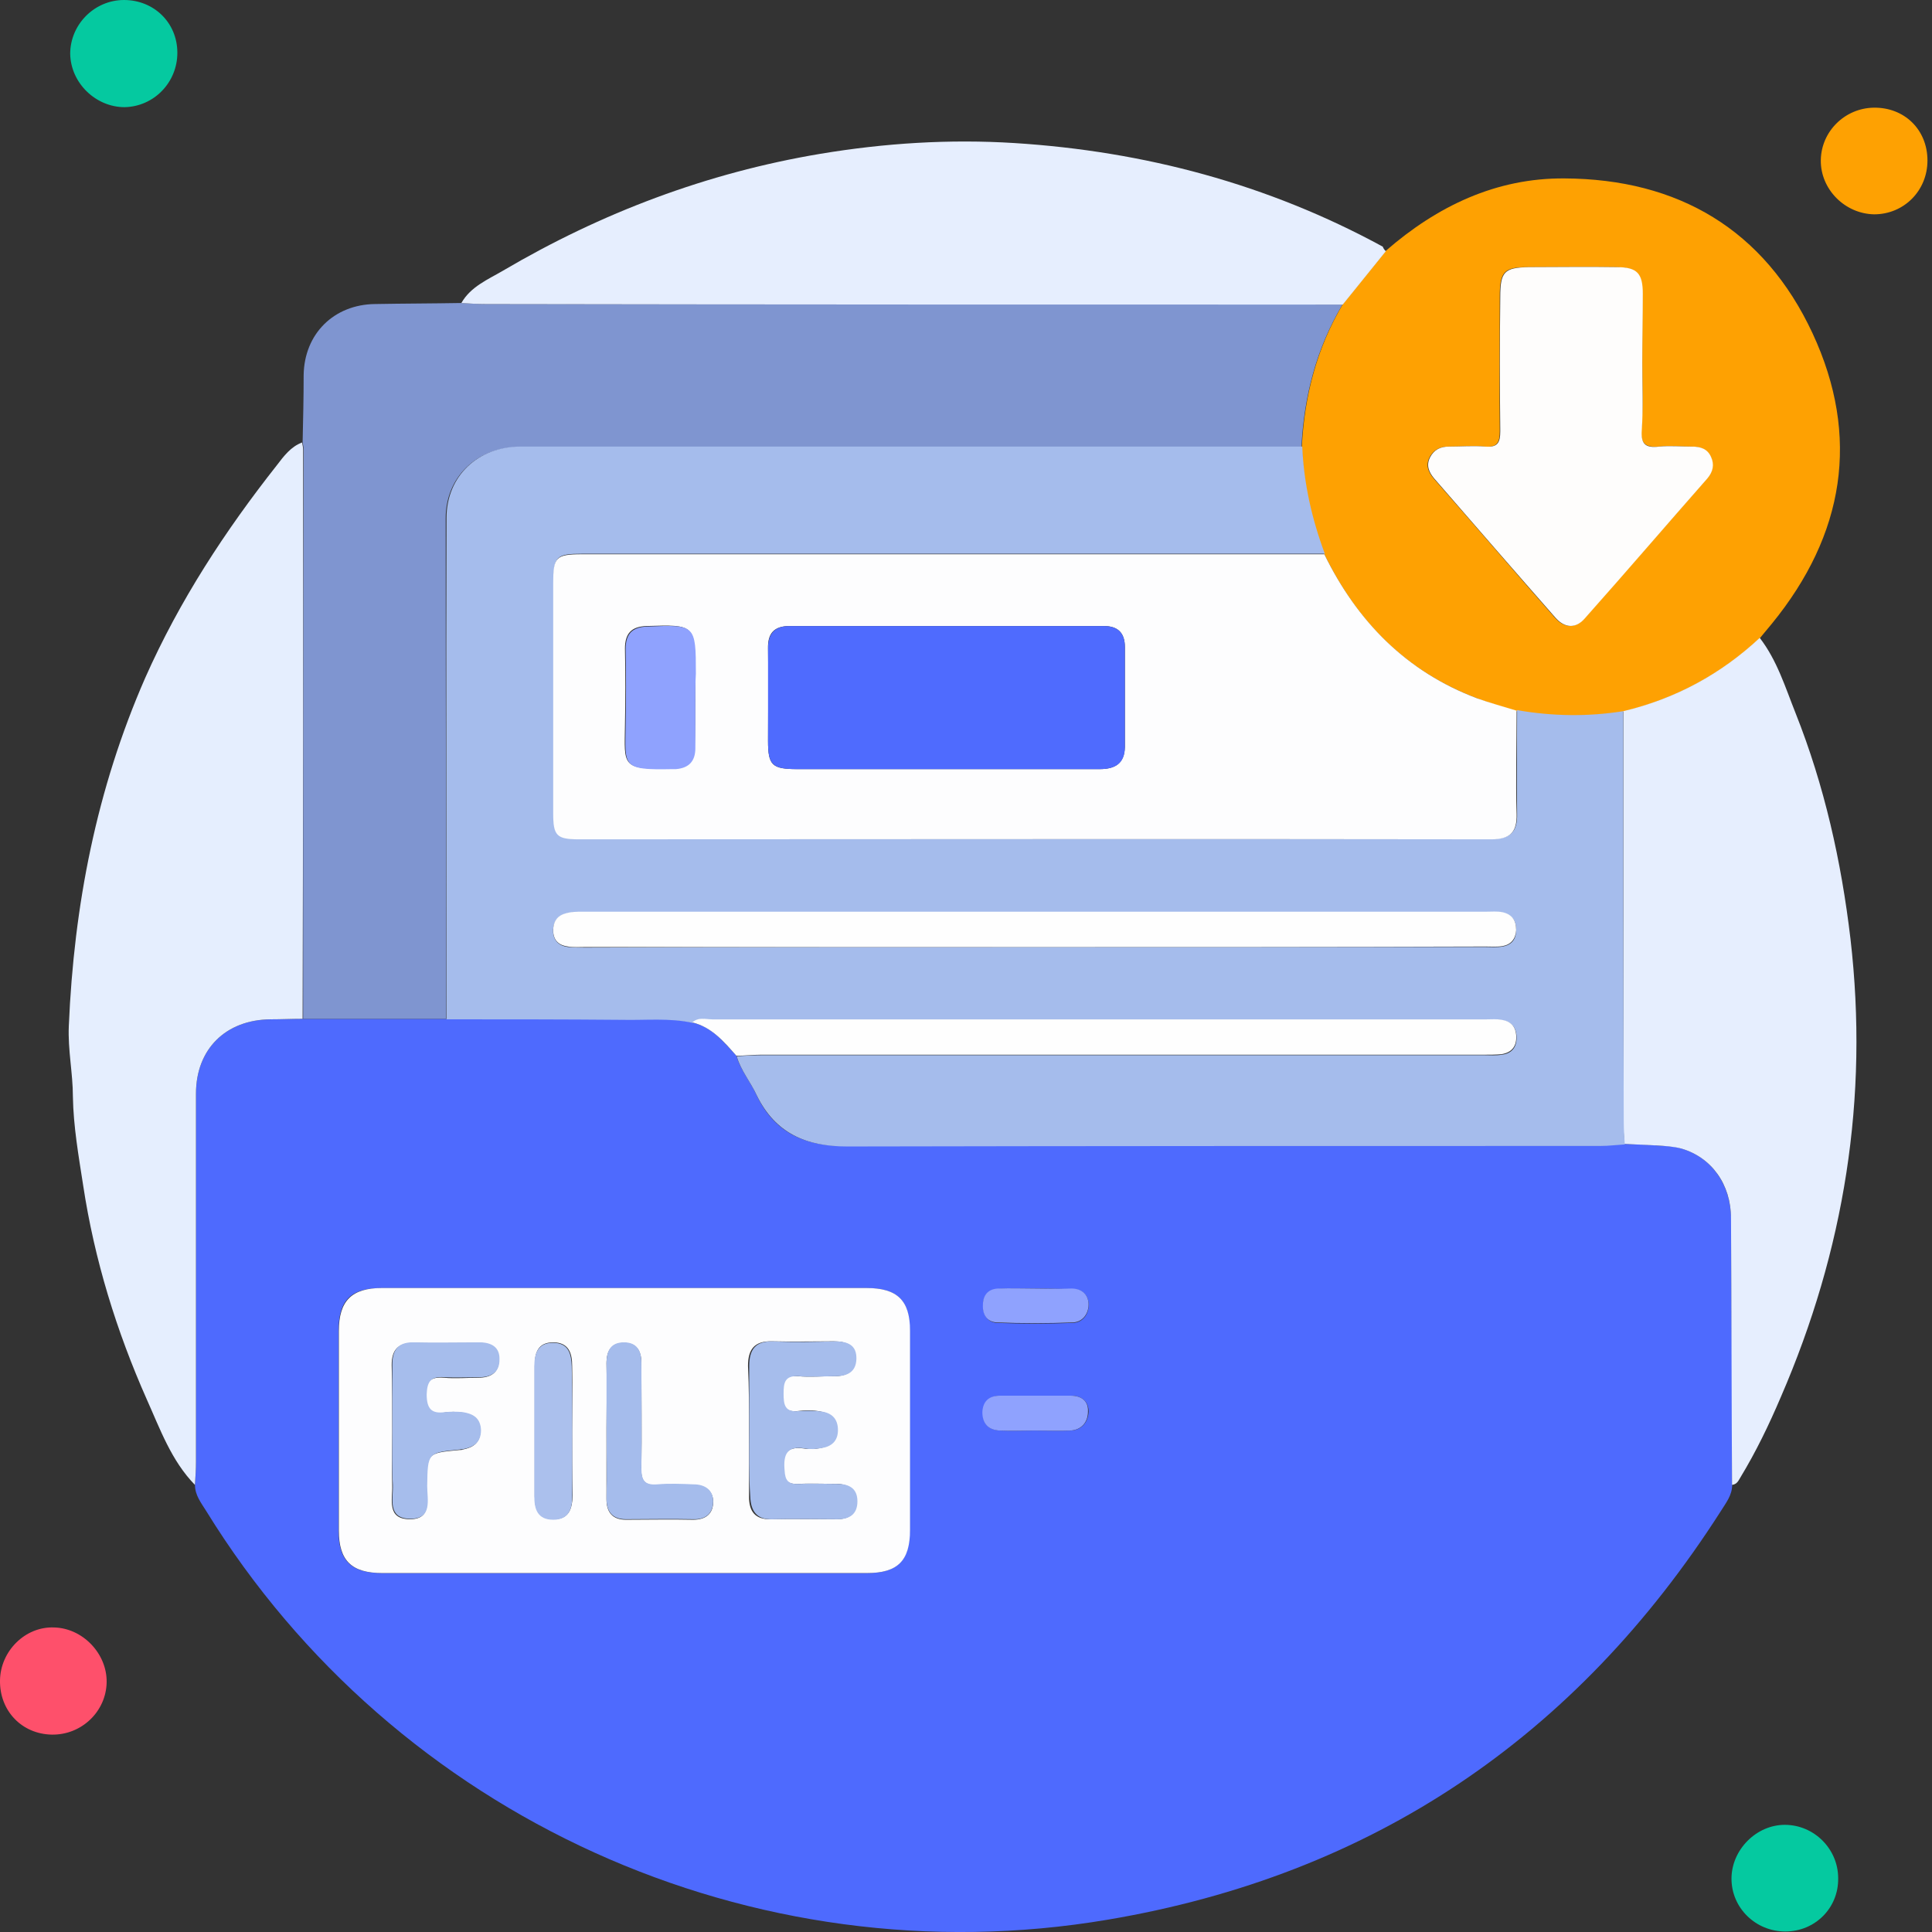
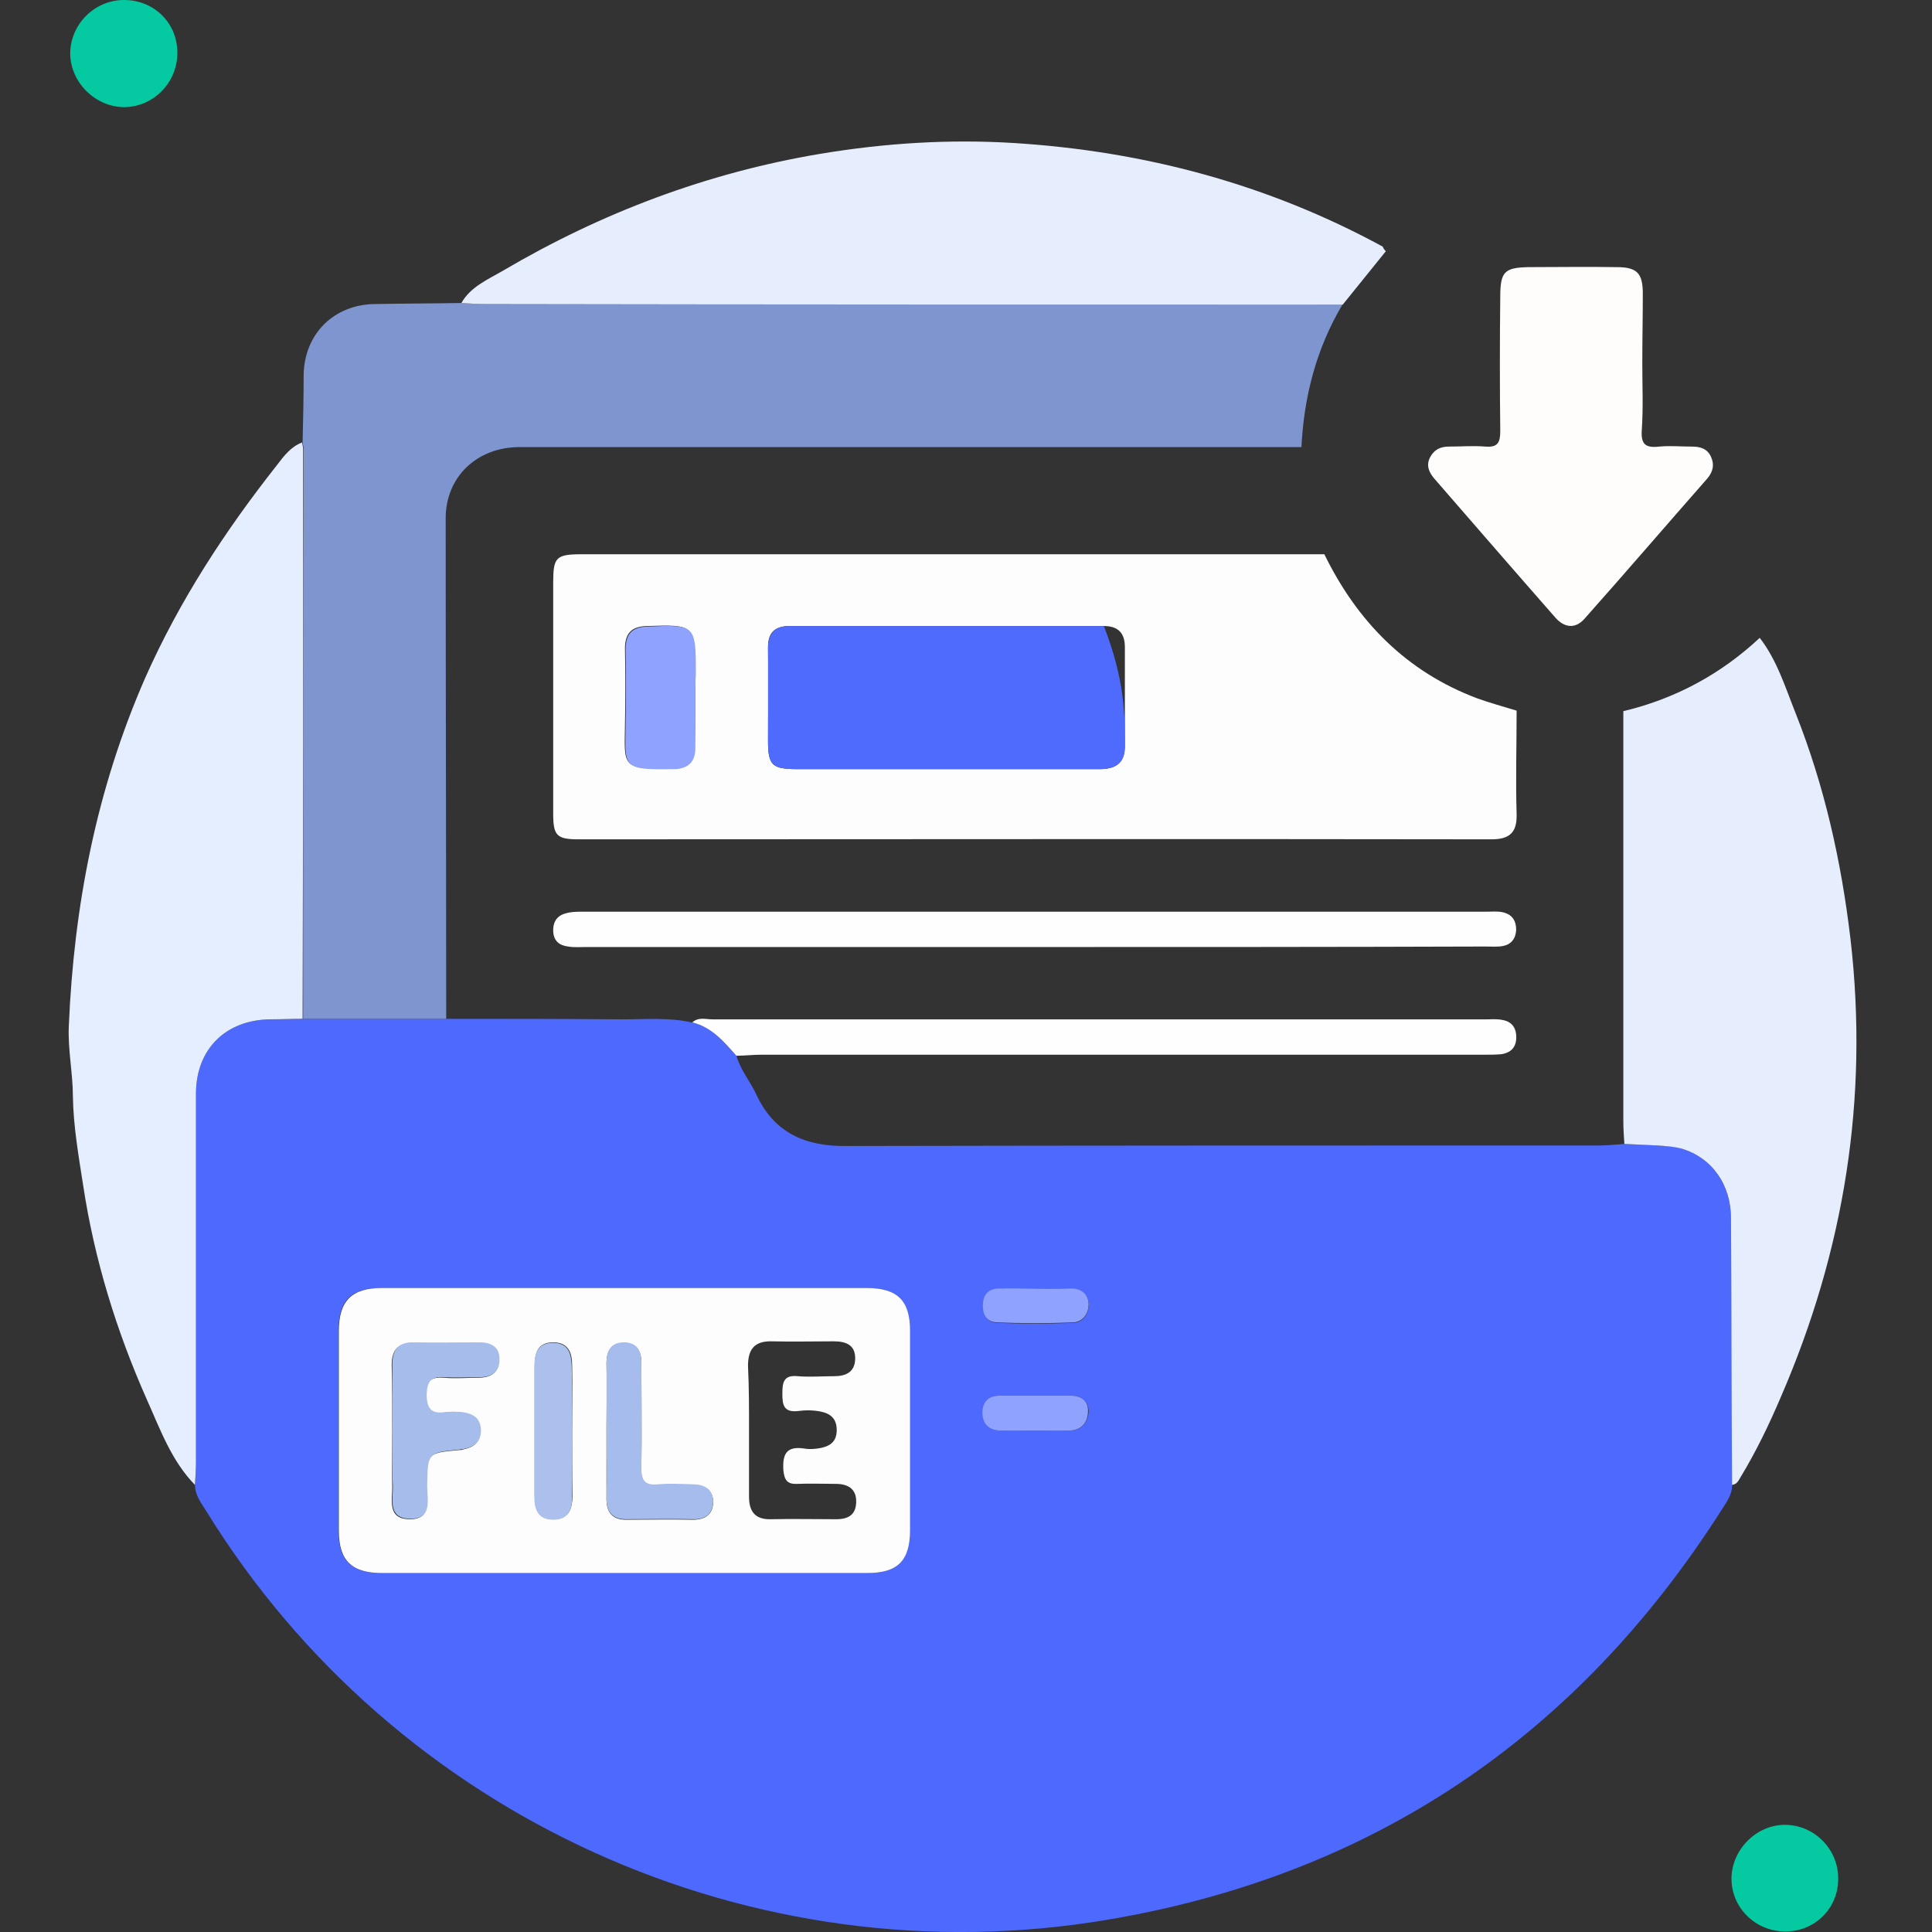
<svg xmlns="http://www.w3.org/2000/svg" width="60" height="60" viewBox="0 0 60 60" fill="none">
  <rect x="0" y="0" width="60" height="60" fill="#333333" stroke="none" />
  <g clip-path="url(#clip0_2438_17611)">
    <path d="M53.794 46.115C53.794 46.434 53.602 46.672 53.443 46.927C48.953 53.95 42.615 58.233 34.399 59.618C23.38 61.481 12.265 56.434 6.405 46.927C6.246 46.672 6.055 46.434 6.055 46.115C6.071 45.876 6.087 45.637 6.087 45.399C6.087 41.593 6.087 37.787 6.087 33.965C6.087 32.58 7.01 31.672 8.395 31.657C8.73 31.657 9.064 31.641 9.399 31.641C10.88 31.641 12.36 31.641 13.841 31.641C15.657 31.641 17.488 31.641 19.303 31.657C20.036 31.657 20.768 31.593 21.485 31.752C22.106 31.88 22.472 32.357 22.87 32.787C22.997 33.233 23.3 33.583 23.491 33.997C24.048 35.192 25.02 35.606 26.294 35.59C34.096 35.574 41.883 35.574 49.685 35.574C49.94 35.574 50.195 35.542 50.45 35.526C50.784 35.542 51.118 35.542 51.453 35.574C51.708 35.59 51.978 35.59 52.217 35.669C53.157 35.94 53.746 36.784 53.762 37.835C53.778 40.59 53.794 43.344 53.794 46.115ZM19.415 40.001C16.899 40.001 14.383 40.001 11.851 40.001C10.896 40.001 10.513 40.383 10.513 41.338C10.513 43.408 10.513 45.478 10.513 47.532C10.513 48.472 10.911 48.854 11.867 48.854C16.883 48.854 21.899 48.854 26.915 48.854C27.87 48.854 28.252 48.472 28.252 47.516C28.252 45.446 28.252 43.376 28.252 41.322C28.252 40.383 27.87 40.001 26.899 40.001C24.415 40.001 21.915 40.001 19.415 40.001ZM32.169 40.016C31.771 40.016 31.373 40.001 30.991 40.032C30.688 40.048 30.529 40.239 30.529 40.542C30.529 40.844 30.672 41.067 30.959 41.083C31.755 41.115 32.536 41.115 33.332 41.083C33.65 41.067 33.825 40.781 33.809 40.494C33.794 40.192 33.587 40.016 33.236 40.032C32.886 40.032 32.536 40.016 32.169 40.016ZM32.122 44.427C32.504 44.427 32.87 44.443 33.252 44.427C33.602 44.411 33.794 44.157 33.809 43.838C33.809 43.535 33.602 43.344 33.268 43.344C32.536 43.36 31.803 43.344 31.071 43.344C30.752 43.344 30.545 43.52 30.529 43.854C30.513 44.22 30.704 44.411 31.071 44.427C31.421 44.443 31.771 44.427 32.122 44.427Z" fill="#4E6AFE" />
    <path d="M13.857 31.64C12.376 31.64 10.895 31.64 9.414 31.64C9.414 25.748 9.414 19.872 9.43 13.98C9.43 13.901 9.414 13.821 9.398 13.741C9.414 13.041 9.43 12.356 9.43 11.655C9.446 10.366 10.37 9.458 11.644 9.442C12.535 9.426 13.427 9.426 14.319 9.41C14.574 9.426 14.828 9.442 15.083 9.442C23.953 9.442 32.822 9.442 41.691 9.458C40.879 10.827 40.497 12.308 40.417 13.885C40.306 13.885 40.179 13.885 40.067 13.885C32.09 13.885 24.112 13.885 16.134 13.885C14.812 13.885 13.841 14.808 13.841 16.098C13.841 21.273 13.857 26.464 13.857 31.64Z" fill="#7F95D0" />
-     <path d="M40.43 13.869C40.509 12.293 40.892 10.812 41.704 9.443C42.149 8.885 42.595 8.344 43.041 7.786C44.633 6.401 46.465 5.525 48.583 5.541C52.118 5.557 54.793 7.134 56.29 10.35C57.786 13.567 57.277 16.608 55.032 19.363C54.904 19.522 54.777 19.665 54.649 19.825C53.439 20.955 52.022 21.704 50.414 22.102C49.315 22.277 48.2 22.261 47.102 22.086C46.688 21.958 46.274 21.847 45.876 21.688C43.678 20.86 42.149 19.315 41.13 17.213C40.716 16.13 40.477 15.016 40.43 13.869ZM51.003 11.274C51.003 10.557 51.003 9.841 51.003 9.124C51.003 8.487 50.828 8.312 50.191 8.296C49.283 8.28 48.36 8.296 47.452 8.296C46.704 8.296 46.576 8.439 46.576 9.22C46.576 10.605 46.56 12.006 46.576 13.392C46.576 13.742 46.497 13.901 46.114 13.869C45.732 13.837 45.366 13.869 44.984 13.869C44.729 13.869 44.522 13.965 44.395 14.204C44.267 14.458 44.363 14.665 44.522 14.857C45.78 16.29 47.022 17.739 48.28 19.172C48.567 19.506 48.917 19.538 49.204 19.204C50.477 17.755 51.751 16.306 53.009 14.857C53.184 14.665 53.232 14.427 53.121 14.188C53.009 13.949 52.786 13.869 52.532 13.869C52.197 13.869 51.847 13.837 51.513 13.869C51.114 13.901 50.955 13.79 50.971 13.36C51.035 12.675 51.003 11.974 51.003 11.274Z" fill="#FEA102" />
    <path d="M9.382 13.742C9.398 13.822 9.414 13.901 9.414 13.981C9.414 19.873 9.414 25.749 9.398 31.64C9.064 31.64 8.729 31.656 8.395 31.656C7.01 31.672 6.086 32.58 6.086 33.965C6.086 37.771 6.086 41.577 6.086 45.398C6.086 45.637 6.07 45.876 6.054 46.115C5.322 45.366 4.971 44.379 4.557 43.456C3.618 41.338 2.933 39.124 2.583 36.815C2.44 35.892 2.28 34.984 2.264 34.061C2.264 33.328 2.105 32.612 2.137 31.863C2.296 28.121 2.997 24.506 4.51 21.051C5.577 18.647 6.994 16.481 8.602 14.443C8.809 14.172 9.032 13.87 9.382 13.742Z" fill="#E5EEFE" />
    <path d="M50.414 22.086C52.022 21.703 53.44 20.939 54.65 19.809C55.191 20.509 55.446 21.353 55.764 22.149C56.656 24.395 57.182 26.735 57.468 29.156C58.041 34.108 57.277 38.837 55.303 43.391C54.936 44.251 54.538 45.079 54.045 45.891C53.981 46.003 53.933 46.098 53.79 46.114C53.774 43.36 53.774 40.589 53.758 37.834C53.758 36.783 53.153 35.939 52.213 35.669C51.975 35.605 51.704 35.589 51.449 35.573C51.115 35.557 50.78 35.541 50.446 35.525C50.43 35.286 50.414 35.047 50.414 34.809C50.414 30.573 50.414 26.321 50.414 22.086Z" fill="#E6EEFE" />
    <path d="M43.038 7.803C42.593 8.36 42.147 8.902 41.701 9.459C32.831 9.459 23.962 9.459 15.092 9.443C14.838 9.443 14.583 9.427 14.328 9.411C14.615 8.902 15.156 8.679 15.618 8.408C18.675 6.609 21.956 5.367 25.475 4.777C27.481 4.443 29.487 4.316 31.51 4.443C35.538 4.698 39.376 5.717 42.943 7.66C42.959 7.707 42.99 7.755 43.038 7.803Z" fill="#E6EEFE" />
    <path d="M55.445 59.984C54.522 59.984 53.773 59.252 53.773 58.344C53.773 57.452 54.538 56.672 55.429 56.672C56.337 56.672 57.086 57.42 57.086 58.328C57.102 59.252 56.369 59.984 55.445 59.984Z" fill="#05C9A0" />
    <path d="M5.508 1.64C5.508 2.564 4.775 3.312 3.868 3.328C2.976 3.328 2.196 2.58 2.18 1.672C2.18 0.764 2.928 0 3.852 0C4.775 0 5.508 0.701 5.508 1.64Z" fill="#05C9A0" />
-     <path d="M0 52.182C0.016 51.275 0.781 50.51 1.672 50.542C2.564 50.558 3.328 51.354 3.312 52.246C3.296 53.153 2.532 53.886 1.609 53.87C0.685 53.854 -0.016 53.138 0 52.182Z" fill="#FE506B" />
-     <path d="M59.859 4.984C59.859 5.924 59.127 6.656 58.203 6.656C57.295 6.64 56.531 5.876 56.547 4.968C56.563 4.077 57.295 3.36 58.187 3.344C59.143 3.328 59.859 4.029 59.859 4.984Z" fill="#FEA102" />
-     <path d="M50.411 22.086C50.411 26.337 50.411 30.573 50.427 34.825C50.427 35.063 50.443 35.302 50.459 35.541C50.204 35.557 49.949 35.589 49.694 35.589C41.892 35.589 34.105 35.589 26.303 35.605C25.029 35.605 24.073 35.191 23.5 34.013C23.309 33.598 23.007 33.248 22.879 32.802C23.134 32.786 23.389 32.77 23.643 32.77C31.128 32.77 38.612 32.77 46.096 32.77C46.271 32.77 46.462 32.786 46.637 32.755C46.94 32.723 47.099 32.532 47.099 32.229C47.099 31.927 46.956 31.735 46.653 31.688C46.494 31.656 46.335 31.672 46.175 31.672C38.166 31.672 30.14 31.672 22.131 31.672C21.924 31.672 21.685 31.592 21.51 31.767C20.793 31.608 20.061 31.688 19.328 31.672C17.513 31.656 15.682 31.656 13.867 31.656C13.867 26.465 13.851 21.274 13.867 16.082C13.867 14.793 14.838 13.869 16.159 13.869C24.137 13.869 32.115 13.869 40.093 13.869C40.204 13.869 40.331 13.869 40.443 13.869C40.491 15.016 40.745 16.13 41.144 17.197C40.889 17.197 40.634 17.197 40.363 17.197C32.943 17.197 25.507 17.197 18.086 17.197C17.274 17.197 17.195 17.277 17.195 18.089C17.195 20.477 17.195 22.866 17.195 25.255C17.195 25.939 17.306 26.051 17.991 26.051C27.433 26.051 36.892 26.051 46.335 26.051C46.892 26.051 47.131 25.844 47.115 25.27C47.099 24.203 47.115 23.121 47.115 22.054C48.214 22.245 49.312 22.261 50.411 22.086ZM32.067 29.41C36.749 29.41 41.446 29.41 46.128 29.41C46.303 29.41 46.494 29.427 46.669 29.395C46.94 29.347 47.083 29.172 47.083 28.901C47.099 28.598 46.956 28.407 46.653 28.344C46.494 28.312 46.335 28.328 46.175 28.328C36.828 28.328 27.465 28.328 18.118 28.328C17.927 28.328 17.72 28.328 17.529 28.391C17.274 28.471 17.163 28.694 17.179 28.949C17.195 29.22 17.37 29.379 17.64 29.41C17.816 29.427 17.991 29.427 18.182 29.427C22.816 29.41 27.449 29.41 32.067 29.41Z" fill="#A5BCEC" />
    <path d="M19.409 40C21.909 40 24.409 40 26.909 40C27.864 40 28.262 40.382 28.262 41.322C28.262 43.392 28.262 45.462 28.262 47.516C28.262 48.471 27.88 48.853 26.925 48.853C21.909 48.853 16.893 48.853 11.877 48.853C10.921 48.853 10.523 48.471 10.523 47.532C10.523 45.462 10.523 43.392 10.523 41.338C10.523 40.398 10.921 40 11.861 40C14.377 40 16.893 40 19.409 40ZM23.262 44.395C23.262 45.096 23.262 45.78 23.262 46.481C23.262 46.927 23.438 47.197 23.947 47.181C24.616 47.166 25.3 47.181 25.969 47.181C26.352 47.181 26.59 47.038 26.59 46.624C26.59 46.226 26.32 46.083 25.953 46.083C25.555 46.083 25.157 46.067 24.759 46.083C24.457 46.099 24.361 45.971 24.329 45.669C24.297 45.175 24.409 44.904 24.966 44.984C25.141 45.016 25.332 45 25.492 44.968C25.794 44.904 25.985 44.761 25.985 44.411C25.985 44.06 25.794 43.901 25.492 43.838C25.253 43.79 25.014 43.79 24.775 43.822C24.329 43.869 24.297 43.615 24.297 43.28C24.297 42.946 24.329 42.691 24.775 42.739C25.157 42.771 25.523 42.739 25.906 42.739C26.272 42.739 26.543 42.611 26.558 42.213C26.574 41.767 26.272 41.656 25.89 41.656C25.253 41.656 24.616 41.672 23.979 41.656C23.422 41.64 23.23 41.911 23.23 42.42C23.262 43.089 23.262 43.742 23.262 44.395ZM12.18 44.459C12.18 45.016 12.164 45.573 12.18 46.131C12.195 46.56 12.004 47.166 12.705 47.181C13.421 47.197 13.246 46.592 13.246 46.162C13.262 45.127 13.246 45.127 14.265 45.032C14.297 45.032 14.345 45.032 14.377 45.016C14.695 44.952 14.918 44.809 14.918 44.427C14.918 44.045 14.664 43.917 14.345 43.869C14.17 43.838 13.979 43.838 13.804 43.869C13.358 43.933 13.214 43.758 13.23 43.312C13.23 42.882 13.374 42.755 13.788 42.787C14.138 42.819 14.504 42.787 14.855 42.787C15.221 42.787 15.492 42.643 15.492 42.245C15.492 41.847 15.237 41.704 14.871 41.704C14.202 41.704 13.517 41.72 12.848 41.704C12.371 41.704 12.164 41.911 12.164 42.389C12.18 43.057 12.18 43.758 12.18 44.459ZM18.835 44.347C18.835 45.08 18.835 45.812 18.835 46.56C18.835 46.974 19.027 47.197 19.441 47.197C20.141 47.197 20.826 47.181 21.527 47.197C21.925 47.197 22.148 47.006 22.148 46.64C22.148 46.29 21.893 46.131 21.543 46.115C21.16 46.115 20.794 46.083 20.412 46.115C20.014 46.147 19.902 45.971 19.918 45.605C19.934 44.506 19.918 43.424 19.918 42.325C19.918 41.959 19.775 41.704 19.377 41.704C18.979 41.704 18.835 41.959 18.835 42.341C18.852 42.994 18.835 43.678 18.835 44.347ZM17.769 44.443C17.769 43.774 17.785 43.089 17.769 42.42C17.769 42.038 17.673 41.688 17.18 41.688C16.686 41.688 16.606 42.038 16.606 42.42C16.606 43.774 16.606 45.111 16.606 46.465C16.606 46.847 16.702 47.181 17.195 47.181C17.689 47.181 17.769 46.831 17.785 46.449C17.769 45.78 17.769 45.111 17.769 44.443Z" fill="#FDFDFE" />
    <path d="M21.5 31.752C21.691 31.577 21.914 31.657 22.121 31.657C30.131 31.657 38.156 31.657 46.166 31.657C46.325 31.657 46.484 31.641 46.643 31.673C46.946 31.72 47.089 31.912 47.089 32.214C47.089 32.517 46.93 32.692 46.627 32.739C46.452 32.755 46.277 32.755 46.086 32.755C38.602 32.755 31.118 32.755 23.634 32.755C23.379 32.755 23.124 32.787 22.869 32.787C22.487 32.357 22.105 31.896 21.5 31.752Z" fill="#FEFEFE" />
    <path d="M32.165 40.017C32.515 40.017 32.881 40.033 33.232 40.017C33.566 40.001 33.789 40.176 33.805 40.479C33.821 40.765 33.646 41.052 33.327 41.068C32.531 41.1 31.751 41.1 30.955 41.068C30.652 41.052 30.509 40.829 30.525 40.526C30.525 40.224 30.684 40.033 30.986 40.017C31.384 40.001 31.767 40.017 32.165 40.017Z" fill="#8FA2FE" />
    <path d="M32.116 44.427C31.766 44.427 31.399 44.443 31.049 44.427C30.699 44.411 30.508 44.219 30.508 43.853C30.524 43.519 30.715 43.344 31.049 43.344C31.782 43.344 32.514 43.344 33.247 43.344C33.597 43.344 33.804 43.519 33.788 43.837C33.788 44.156 33.597 44.411 33.231 44.427C32.88 44.443 32.498 44.427 32.116 44.427Z" fill="#8FA2FE" />
    <path d="M47.1 22.07C47.1 23.137 47.068 24.219 47.1 25.286C47.116 25.859 46.877 26.066 46.32 26.066C36.877 26.05 27.419 26.066 17.976 26.066C17.291 26.066 17.18 25.955 17.18 25.27C17.18 22.882 17.18 20.493 17.18 18.105C17.18 17.308 17.259 17.213 18.071 17.213C25.492 17.213 32.928 17.213 40.349 17.213C40.603 17.213 40.858 17.213 41.129 17.213C42.148 19.299 43.676 20.859 45.874 21.687C46.272 21.831 46.686 21.942 47.1 22.07ZM29.393 23.885C30.985 23.885 32.562 23.885 34.154 23.885C34.632 23.885 34.919 23.71 34.934 23.2C34.934 22.165 34.934 21.13 34.934 20.095C34.934 19.649 34.712 19.442 34.282 19.442C31.033 19.442 27.785 19.442 24.52 19.442C24.043 19.442 23.836 19.665 23.852 20.143C23.868 21.098 23.852 22.054 23.852 23.009C23.852 23.773 23.979 23.885 24.759 23.885C26.304 23.885 27.849 23.885 29.393 23.885ZM21.59 21.687C21.59 21.433 21.59 21.178 21.59 20.907C21.59 19.394 21.575 19.394 20.078 19.442C19.6 19.458 19.409 19.681 19.409 20.143C19.425 20.939 19.425 21.735 19.409 22.515C19.393 23.789 19.282 23.901 20.858 23.869C20.89 23.869 20.938 23.869 20.97 23.869C21.368 23.837 21.575 23.614 21.575 23.216C21.59 22.722 21.59 22.197 21.59 21.687Z" fill="#FDFDFE" />
    <path d="M51.003 11.274C51.003 11.975 51.035 12.659 50.987 13.36C50.955 13.806 51.114 13.917 51.528 13.869C51.863 13.838 52.197 13.869 52.547 13.869C52.802 13.869 53.025 13.933 53.137 14.188C53.248 14.427 53.2 14.65 53.025 14.857C51.751 16.306 50.493 17.771 49.219 19.204C48.933 19.538 48.583 19.506 48.296 19.172C47.038 17.739 45.796 16.306 44.538 14.857C44.379 14.666 44.283 14.459 44.411 14.204C44.538 13.965 44.729 13.869 45 13.869C45.382 13.869 45.748 13.838 46.13 13.869C46.513 13.901 46.592 13.742 46.592 13.392C46.576 12.006 46.576 10.605 46.592 9.22C46.592 8.439 46.719 8.312 47.468 8.296C48.376 8.296 49.299 8.28 50.207 8.296C50.844 8.296 51.019 8.487 51.019 9.124C51.019 9.841 51.003 10.557 51.003 11.274Z" fill="#FEFDFC" />
    <path d="M32.07 29.411C27.436 29.411 22.818 29.411 18.184 29.411C18.009 29.411 17.818 29.427 17.643 29.395C17.372 29.363 17.197 29.22 17.181 28.934C17.165 28.663 17.277 28.456 17.532 28.376C17.723 28.313 17.914 28.313 18.121 28.313C27.468 28.313 36.831 28.313 46.178 28.313C46.337 28.313 46.496 28.297 46.656 28.328C46.958 28.392 47.086 28.583 47.086 28.886C47.07 29.157 46.926 29.332 46.672 29.38C46.496 29.411 46.321 29.395 46.13 29.395C41.449 29.411 36.751 29.411 32.07 29.411Z" fill="#FEFEFE" />
-     <path d="M23.268 44.396C23.268 43.743 23.268 43.09 23.268 42.421C23.268 41.912 23.459 41.641 24.017 41.657C24.654 41.689 25.291 41.673 25.927 41.657C26.326 41.657 26.612 41.768 26.596 42.214C26.58 42.612 26.31 42.74 25.943 42.74C25.561 42.74 25.179 42.772 24.813 42.74C24.367 42.708 24.335 42.947 24.335 43.281C24.335 43.615 24.367 43.87 24.813 43.822C25.052 43.807 25.291 43.807 25.529 43.838C25.832 43.886 26.023 44.061 26.023 44.412C26.023 44.762 25.816 44.921 25.529 44.969C25.354 45.001 25.163 45.017 25.004 44.985C24.447 44.889 24.319 45.16 24.367 45.67C24.383 45.972 24.478 46.1 24.797 46.084C25.195 46.068 25.593 46.084 25.991 46.084C26.357 46.084 26.628 46.211 26.628 46.625C26.628 47.023 26.389 47.182 26.007 47.182C25.338 47.182 24.654 47.166 23.985 47.182C23.491 47.198 23.316 46.912 23.3 46.482C23.252 45.797 23.268 45.096 23.268 44.396Z" fill="#A6BDEC" />
    <path d="M12.184 44.459C12.184 43.758 12.184 43.074 12.184 42.373C12.184 41.895 12.391 41.672 12.868 41.688C13.537 41.704 14.222 41.688 14.891 41.688C15.257 41.688 15.528 41.832 15.512 42.23C15.512 42.628 15.241 42.771 14.875 42.771C14.524 42.771 14.158 42.787 13.808 42.771C13.394 42.739 13.267 42.883 13.251 43.297C13.251 43.742 13.394 43.918 13.824 43.854C13.999 43.838 14.19 43.838 14.365 43.854C14.684 43.902 14.922 44.029 14.938 44.411C14.938 44.793 14.716 44.937 14.397 45C14.365 45.016 14.317 45 14.286 45.016C13.282 45.112 13.282 45.112 13.267 46.147C13.267 46.577 13.442 47.182 12.725 47.166C12.024 47.15 12.216 46.545 12.2 46.115C12.168 45.574 12.184 45.016 12.184 44.459Z" fill="#A6BDEC" />
    <path d="M18.836 44.347C18.836 43.678 18.836 42.993 18.836 42.324C18.836 41.958 18.963 41.688 19.377 41.688C19.775 41.688 19.919 41.942 19.919 42.309C19.919 43.407 19.935 44.49 19.919 45.589C19.919 45.971 20.014 46.13 20.412 46.098C20.794 46.066 21.161 46.082 21.543 46.098C21.893 46.098 22.148 46.273 22.148 46.624C22.148 46.99 21.925 47.197 21.527 47.181C20.826 47.165 20.142 47.181 19.441 47.181C19.027 47.181 18.836 46.958 18.836 46.544C18.852 45.828 18.836 45.079 18.836 44.347Z" fill="#A5BCEC" />
    <path d="M17.772 44.442C17.772 45.111 17.772 45.795 17.772 46.464C17.772 46.846 17.677 47.197 17.183 47.197C16.689 47.197 16.594 46.862 16.594 46.48C16.594 45.127 16.594 43.789 16.594 42.436C16.594 42.053 16.689 41.703 17.167 41.703C17.661 41.703 17.74 42.038 17.756 42.436C17.772 43.089 17.772 43.757 17.772 44.442Z" fill="#ABC0ED" />
-     <path d="M29.393 23.886C27.848 23.886 26.304 23.886 24.759 23.886C23.979 23.886 23.852 23.759 23.852 23.01C23.852 22.055 23.852 21.099 23.852 20.144C23.852 19.666 24.059 19.443 24.52 19.443C27.769 19.443 31.017 19.443 34.282 19.443C34.727 19.443 34.934 19.666 34.934 20.096C34.934 21.131 34.934 22.166 34.934 23.201C34.934 23.711 34.632 23.886 34.154 23.886C32.562 23.886 30.969 23.886 29.393 23.886Z" fill="#4F6BFE" />
+     <path d="M29.393 23.886C27.848 23.886 26.304 23.886 24.759 23.886C23.979 23.886 23.852 23.759 23.852 23.01C23.852 22.055 23.852 21.099 23.852 20.144C23.852 19.666 24.059 19.443 24.52 19.443C27.769 19.443 31.017 19.443 34.282 19.443C34.934 21.131 34.934 22.166 34.934 23.201C34.934 23.711 34.632 23.886 34.154 23.886C32.562 23.886 30.969 23.886 29.393 23.886Z" fill="#4F6BFE" />
    <path d="M21.595 21.689C21.595 22.198 21.595 22.724 21.595 23.233C21.595 23.647 21.388 23.854 20.99 23.886C20.958 23.886 20.91 23.886 20.879 23.886C19.302 23.918 19.414 23.806 19.43 22.532C19.445 21.736 19.445 20.94 19.43 20.16C19.43 19.698 19.621 19.475 20.098 19.459C21.595 19.395 21.611 19.395 21.611 20.924C21.595 21.179 21.595 21.434 21.595 21.689Z" fill="#8FA2FE" />
  </g>
  <defs>
    <clipPath id="clip0_2438_17611">
      <rect width="59.857" height="60" fill="white" />
    </clipPath>
  </defs>
</svg>